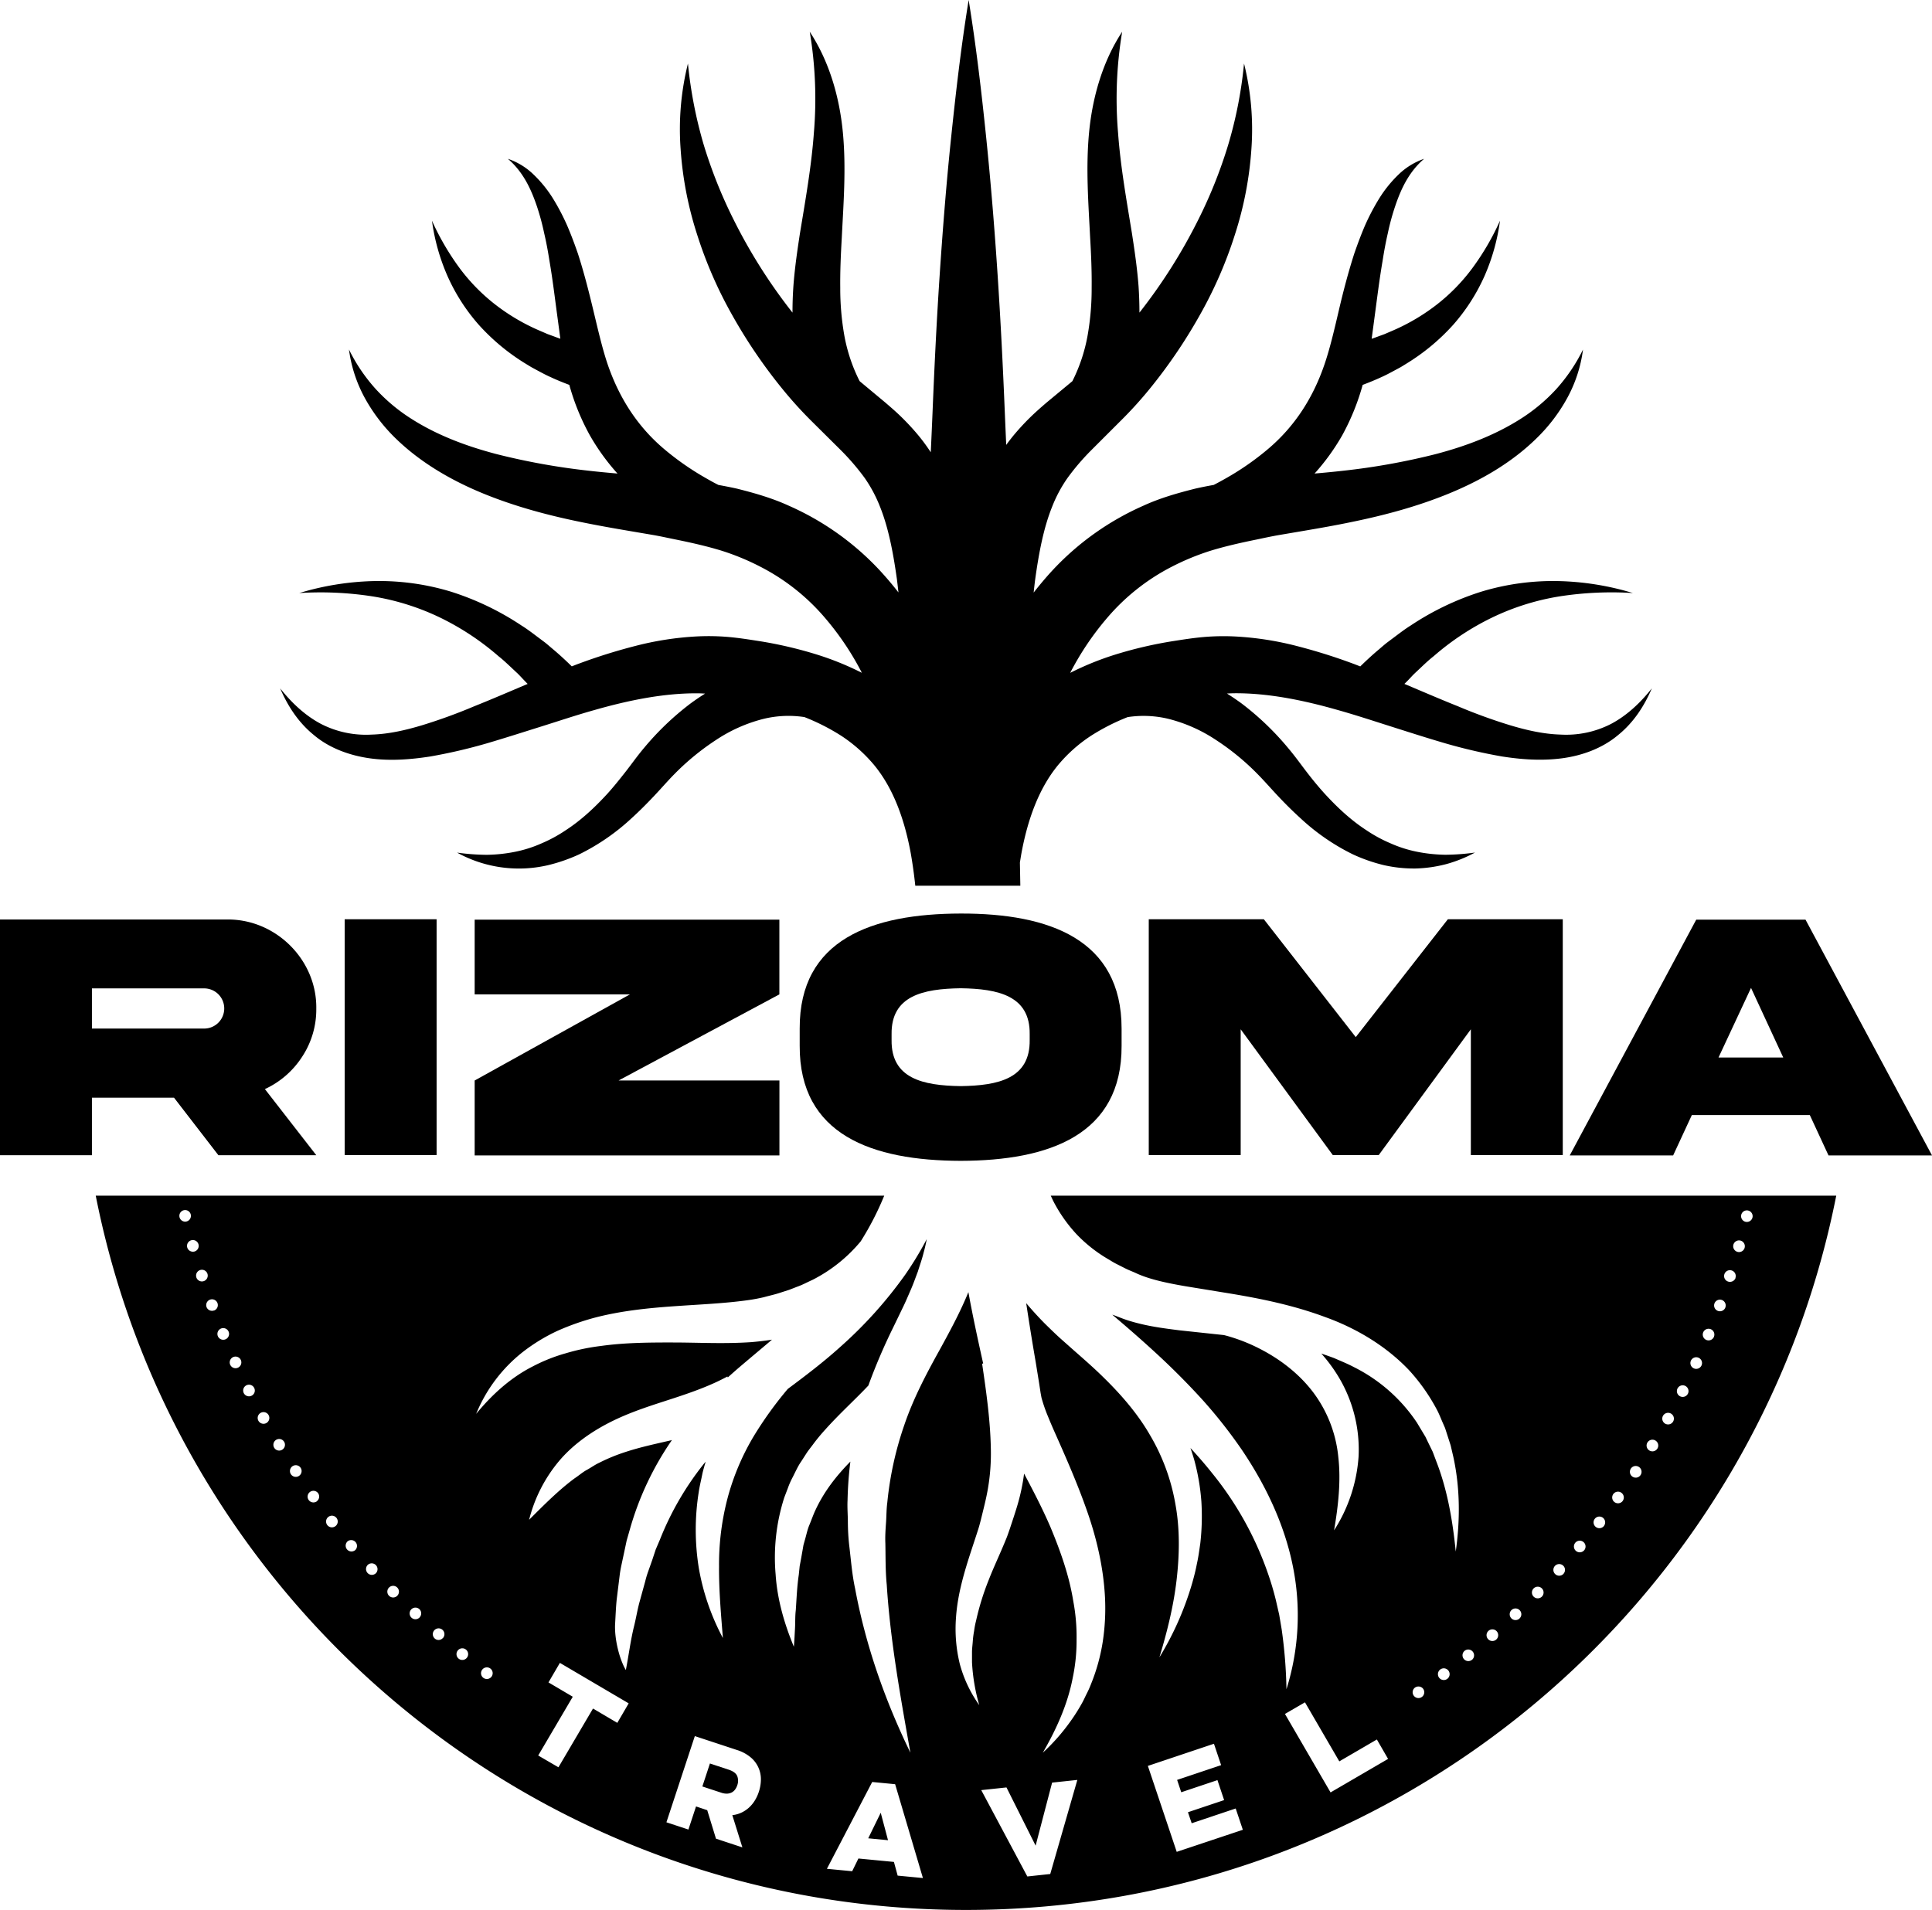
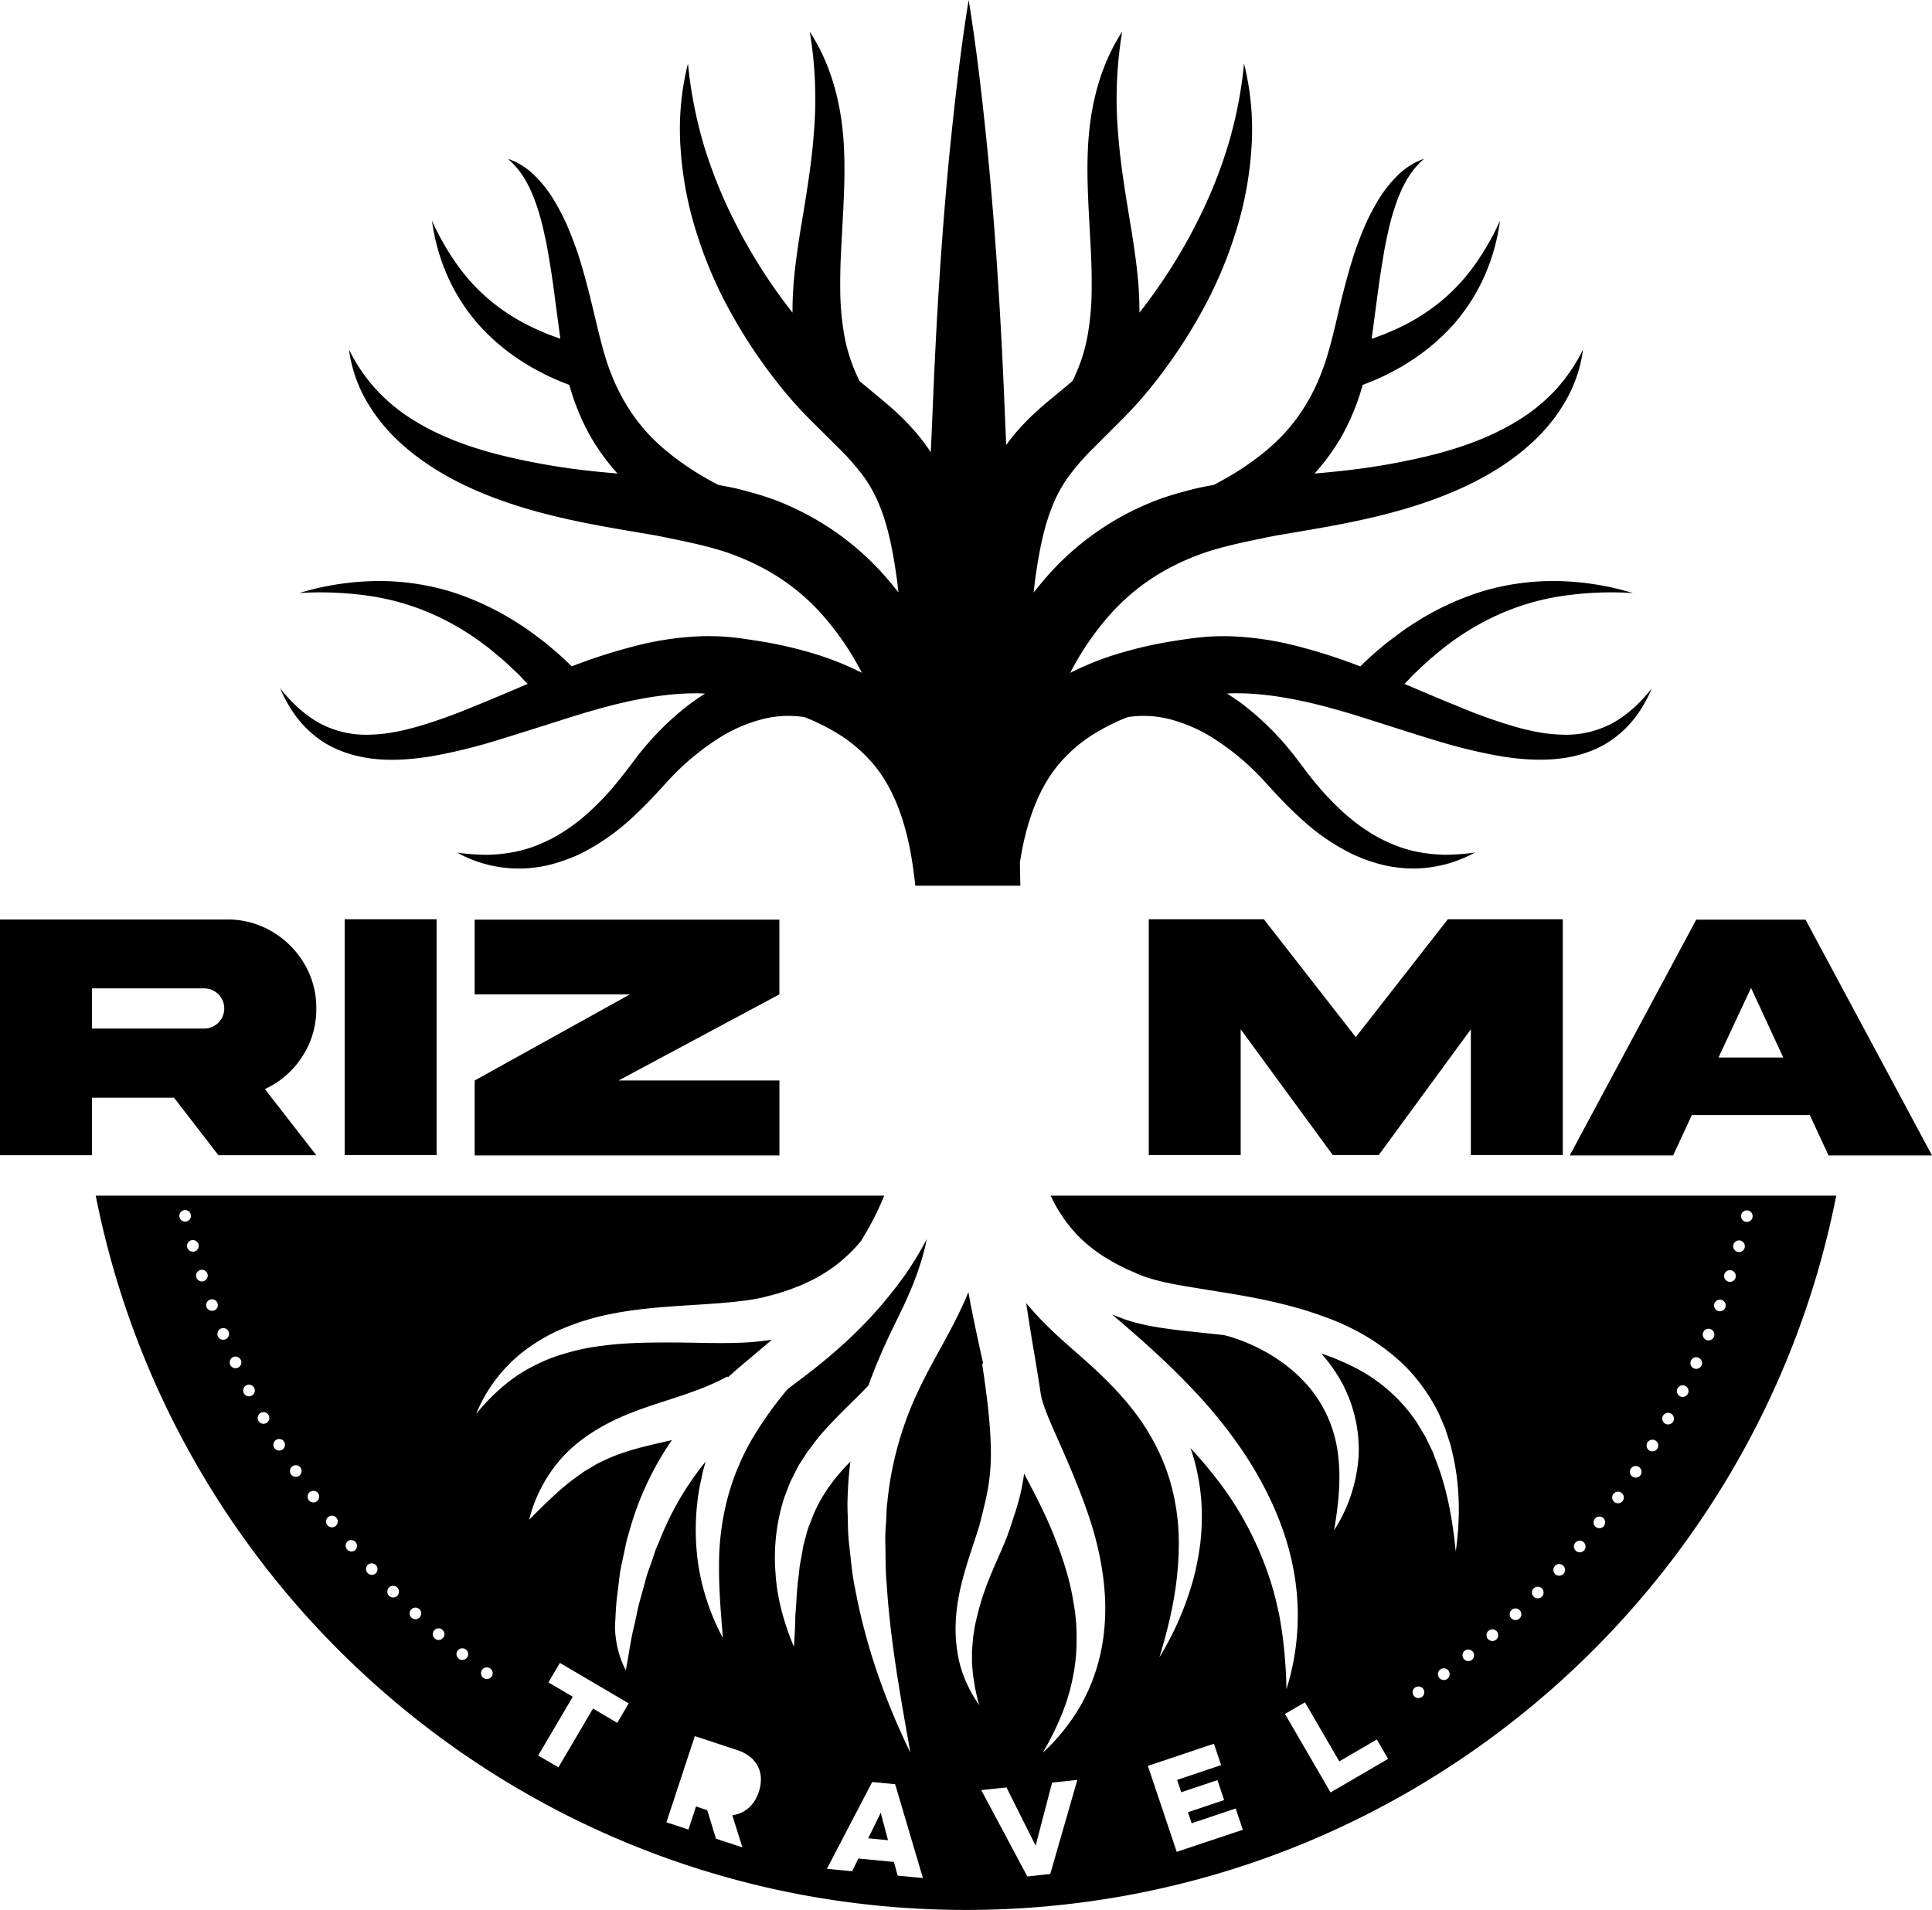
<svg xmlns="http://www.w3.org/2000/svg" data-bbox="0 0 1033.84 1022.23" viewBox="0 0 1033.84 1022.23" data-type="shape">
  <g>
    <g>
      <path d="M861.86 387.57a52.56 52.56 0 0 1-26.74 5.59c-9.21-.26-18.45-2.38-27.59-5.16a286 286 0 0 1-27.39-10c-9.14-3.65-18.31-7.61-27.62-11.54l-1-.42c.67-.66 1.31-1.3 2-2 1.08-1.13 2.13-2.3 3.24-3.4l3.41-3.21c2.26-2.14 4.55-4.31 7-6.22a141.3 141.3 0 0 1 31.13-20.61 130.7 130.7 0 0 1 36.19-11.4 181.3 181.3 0 0 1 39.29-1.8 149 149 0 0 0-39.91-6.4 132.5 132.5 0 0 0-41.08 5.63 148.6 148.6 0 0 0-37.94 18.17c-3 1.87-5.77 4-8.58 6.1l-4.21 3.15c-1.38 1.1-2.7 2.25-4 3.38-3.54 2.93-6.88 6.05-10.16 9.24-1.31-.49-2.56-1-3.87-1.48a302 302 0 0 0-30.09-9.43 166.4 166.4 0 0 0-32.44-5.08 125 125 0 0 0-17.07.24c-6 .52-11 1.33-16.23 2.14a221 221 0 0 0-31.53 7.32 157.3 157.3 0 0 0-24 9.75 152.6 152.6 0 0 1 19.5-29.09 113.4 113.4 0 0 1 34.83-27.7 132.3 132.3 0 0 1 21.25-8.72c7.56-2.28 15.31-4.05 23.91-5.8 4.76-1 8-1.71 12.21-2.45l12.76-2.17c8.66-1.47 17.46-3 26.23-4.84 17.58-3.6 35.19-8.3 52.15-15.28s33.33-16.38 46.65-29.43a90.6 90.6 0 0 0 16.69-22 73.6 73.6 0 0 0 8.23-25.55 92.4 92.4 0 0 1-14.4 21.26 94.4 94.4 0 0 1-19 15.84c-13.86 8.8-29.34 14.62-45.4 18.84a361 361 0 0 1-49.28 8.88c-5.16.59-10.32 1.08-15.55 1.53a118 118 0 0 0 14.7-20.3A124.5 124.5 0 0 0 729.18 206c3.3-1.25 6.54-2.55 9.78-4.05 2.43-1.06 4.79-2.33 7.12-3.59l3.54-1.91 3.4-2.09a112.9 112.9 0 0 0 24.56-20.47 102.5 102.5 0 0 0 16.93-26.45 109.7 109.7 0 0 0 8.16-29.31 137.5 137.5 0 0 1-14.84 25.45A100.6 100.6 0 0 1 768 163.67a108.5 108.5 0 0 1-23.88 13.76l-3.17 1.37-3.27 1.2a117 117 0 0 1-3.68 1.33l1.55-11.65c1.38-10.2 2.6-20.3 4.32-30.22.77-5 1.68-9.9 2.8-14.76a127 127 0 0 1 3.91-14.35C749.72 101 754 91.91 762.06 85a36.8 36.8 0 0 0-13.69 8.43 66 66 0 0 0-10.32 12.77 120 120 0 0 0-7.59 14.42c-2.13 4.95-4 10-5.74 15-3.27 10.16-5.93 20.38-8.29 30.49s-4.72 20.26-7.66 28.86c-6.24 18.31-16.19 33.49-30.29 45.4a146.5 146.5 0 0 1-23 15.92c-2 1.13-4 2.21-6 3.25-3.31.59-6.61 1.23-9.95 2-9.31 2.34-18.75 5-27.76 9.15A147.9 147.9 0 0 0 563.44 305c-3.65 3.91-7.05 8-10.32 12.14.27-2.4.53-4.81.84-7.17 1.92-13.79 4.41-27.13 8.94-38.47a72.7 72.7 0 0 1 8.36-15.7 125 125 0 0 1 12.65-14.8l15.78-15.78a215 215 0 0 0 16.06-17.76 277 277 0 0 0 26.44-39.09 226 226 0 0 0 18.69-43 190.4 190.4 0 0 0 8.77-45.75A145.8 145.8 0 0 0 665.7 34a228 228 0 0 1-8.47 43.49 253.4 253.4 0 0 1-16 40.07 289 289 0 0 1-31.5 49.76c0-4.8-.17-9.54-.48-14.2-.74-9.69-2.12-19.09-3.54-28.28-3-18.35-6.14-36-7.42-53.74a217 217 0 0 1 2.2-54.1c-10.36 15.73-15.89 34.84-17.71 53.89s-.34 38.12.57 56.33c.54 9.12.91 18.06.81 26.76a144.3 144.3 0 0 1-2.09 25.13 89.4 89.4 0 0 1-8.22 24.89l-13.79 11.44c-3 2.58-6.07 5.26-9.09 8.23a130 130 0 0 0-8.82 9.63 116 116 0 0 0-3.71 4.82c-.25-5.7-.5-11.38-.74-17.08-1-24.56-2.23-49.11-3.85-73.68s-3.6-49.13-6.12-73.68-5.39-49.11-9.39-73.68c-4 24.57-6.83 49.13-9.39 73.7s-4.49 49.12-6.13 73.68S500 196.5 499 221.06q-.44 10.49-.93 21a103 103 0 0 0-6.36-8.7 128 128 0 0 0-8.82-9.63c-3-3-6.1-5.65-9.09-8.23L460 204a89.4 89.4 0 0 1-8.27-24.89 145 145 0 0 1-2.1-25.13c-.1-8.7.29-17.64.82-26.76.9-18.21 2.4-37.2.58-56.33S443.68 32.75 433.31 17a217.4 217.4 0 0 1 2.21 54.1c-1.3 17.74-4.42 35.39-7.45 53.74-1.41 9.19-2.79 18.59-3.51 28.28-.32 4.66-.49 9.4-.48 14.2a288 288 0 0 1-31.51-49.76 255.4 255.4 0 0 1-16-40.07A234.6 234.6 0 0 1 368.13 34a145.2 145.2 0 0 0-3.93 45.65 190 190 0 0 0 8.8 45.77 226.5 226.5 0 0 0 18.69 43 276 276 0 0 0 26.46 39.09 220 220 0 0 0 16 17.76L450 241a128 128 0 0 1 12.65 14.74 74.5 74.5 0 0 1 8.35 15.7c4.52 11.34 7 24.68 8.94 38.47.3 2.36.57 4.77.84 7.17q-4.87-6.27-10.32-12.14a148 148 0 0 0-48.28-34.24c-9-4.13-18.43-6.81-27.74-9.15-3.32-.75-6.66-1.39-10-2-2-1-4.05-2.12-6-3.25a147.7 147.7 0 0 1-23-15.92c-14.1-11.91-24-27.09-30.28-45.4-2.91-8.6-5.24-18.84-7.65-28.86s-5-20.33-8.3-30.49c-1.74-5-3.62-10.07-5.75-15a120 120 0 0 0-7.57-14.42 66 66 0 0 0-10.34-12.77A36.34 36.34 0 0 0 271.77 85c8.06 6.88 12.34 16 15.5 25.31a129 129 0 0 1 3.89 14.35c1.15 4.86 2.06 9.79 2.83 14.76 1.72 9.92 2.91 20 4.3 30.22l1.56 11.65c-1.23-.42-2.45-.86-3.66-1.33l-3.26-1.19-3.15-1.37a108.6 108.6 0 0 1-23.92-13.76A101 101 0 0 1 246 143.58a139.3 139.3 0 0 1-14.85-25.45 110 110 0 0 0 8.18 29.31 101.7 101.7 0 0 0 16.92 26.45 112.9 112.9 0 0 0 24.55 20.47l3.43 2.09 3.52 1.91c2.35 1.26 4.71 2.53 7.14 3.59 3.2 1.5 6.47 2.8 9.76 4.05a123.6 123.6 0 0 0 11.08 27.15 118 118 0 0 0 14.69 20.3c-5.21-.45-10.39-.94-15.53-1.53a362 362 0 0 1-49.36-8.92c-16-4.22-31.52-10-45.38-18.84a94.2 94.2 0 0 1-19-15.84 92 92 0 0 1-14.41-21.26 74.3 74.3 0 0 0 8.26 25.55 91.6 91.6 0 0 0 16.7 22c13.34 13 29.77 22.48 46.66 29.43s34.56 11.68 52.11 15.28c8.79 1.82 17.58 3.37 26.24 4.84l12.75 2.17c4.22.74 7.49 1.49 12.25 2.45 8.6 1.75 16.34 3.52 23.9 5.8a130 130 0 0 1 21.23 8.72 113.3 113.3 0 0 1 34.89 27.71 151.5 151.5 0 0 1 19.47 29.09 156 156 0 0 0-24-9.75 221 221 0 0 0-31.54-7.32c-5.28-.81-10.22-1.62-16.2-2.14a125 125 0 0 0-17.07-.24 166 166 0 0 0-32.45 5.08 301 301 0 0 0-30.1 9.43c-1.32.47-2.58 1-3.88 1.48-3.27-3.19-6.61-6.31-10.13-9.24-1.35-1.13-2.65-2.28-4-3.38l-4.21-3.15c-2.8-2.12-5.59-4.23-8.59-6.1a149.2 149.2 0 0 0-37.94-18.17A132.5 132.5 0 0 0 200 311a149 149 0 0 0-39.85 6.41 181 181 0 0 1 39.28 1.8 131 131 0 0 1 36.22 11.4 142.4 142.4 0 0 1 31.12 20.61c2.44 1.91 4.7 4.08 7 6.22l3.41 3.21c1.11 1.1 2.17 2.27 3.25 3.4.63.68 1.28 1.32 1.92 2l-1 .42c-9.27 3.93-18.45 7.89-27.59 11.54a290 290 0 0 1-27.39 10c-9.14 2.78-18.39 4.9-27.58 5.16a52.65 52.65 0 0 1-26.79-5.6c-8.38-4.35-15.78-11.19-22.07-19.14 3.94 9.28 9.71 18.28 18.13 25.06 8.29 7 19.17 10.91 30 12.4s21.72.61 32.14-1a285 285 0 0 0 30.37-7.05c9.85-2.9 19.48-6 29.05-9s18.92-6.14 28.31-8.77c18.7-5.36 37.47-9.1 55.21-9 1.4 0 2.79.08 4.17.15-2.65 1.67-5.23 3.41-7.71 5.23a150.6 150.6 0 0 0-24.91 23.79c-3.89 4.61-6.79 8.82-10 12.9s-6.34 8-9.71 11.72c-6.78 7.39-14.06 14.19-22.29 19.52a76.3 76.3 0 0 1-12.89 7 67 67 0 0 1-14.15 4.51 82.5 82.5 0 0 1-15.21 1.62 121 121 0 0 1-15.85-1.18 68.48 68.48 0 0 0 48.9 6.67 90 90 0 0 0 16.36-5.7A116.7 116.7 0 0 0 338 437.9c4.18-3.8 8.13-7.78 11.92-11.79s7.4-8.18 10.64-11.47A133.3 133.3 0 0 1 383.22 396a81.9 81.9 0 0 1 25.16-11.2 56.4 56.4 0 0 1 22.1-1 114.3 114.3 0 0 1 19.52 9.9 80 80 0 0 1 18.15 16.24c10.06 12.46 15.89 28.77 19.19 46.64 1 5.7 1.82 11.54 2.44 17.46h56.21c-.07-4-.15-8.08-.23-12.36.27-1.71.54-3.41.84-5.1 3.31-17.87 9.16-34.18 19.21-46.64a79.6 79.6 0 0 1 18.15-16.24 113 113 0 0 1 19.46-9.89 56.4 56.4 0 0 1 22.09 1A82 82 0 0 1 650.62 396a132 132 0 0 1 22.67 18.65c3.24 3.29 6.91 7.49 10.65 11.47s7.77 8 11.95 11.79A115.7 115.7 0 0 0 724 457.29a89 89 0 0 0 16.32 5.7 72.5 72.5 0 0 0 17.1 1.84 71.5 71.5 0 0 0 16.66-2.39 73 73 0 0 0 15.21-6.14 122 122 0 0 1-15.85 1.18 83 83 0 0 1-15.24-1.62 67 67 0 0 1-14.13-4.51 75.6 75.6 0 0 1-12.89-7c-8.23-5.33-15.51-12.13-22.29-19.52-3.38-3.72-6.58-7.63-9.72-11.72s-6.1-8.29-10-12.9a150.4 150.4 0 0 0-24.89-23.79q-3.74-2.73-7.72-5.23c1.42-.07 2.8-.15 4.18-.15 17.74-.1 36.49 3.64 55.22 9 9.37 2.63 18.78 5.74 28.33 8.77s19.19 6.14 29 9a286 286 0 0 0 30.38 7.05c10.43 1.64 21.25 2.43 32.14 1s21.69-5.41 30-12.4c8.43-6.78 14.17-15.78 18.11-25.06-6.27 7.98-13.69 14.82-22.06 19.17" />
      <path d="M121.56 492.13c26-.28 48.07 21.59 47.69 47.69a46 46 0 0 1-7.6 25.81 47.25 47.25 0 0 1-19.9 17.27l27.5 35.39h-52.38L93.12 587.5H49.19v30.79H0V492.13ZM49.19 529v21.5h60a10.74 10.74 0 0 0 10.8-10.7 10.74 10.74 0 0 0-10.8-10.8Z" />
      <path d="M233.63 492v126.2h-49.19V492Z" />
      <path d="M254 532.21v-40h163.05v40L331 578.3h86.08v40.09H254V578.3l83.07-46.09Z" />
-       <path d="M600.18 550.52v9.2c.19 47.69-38.67 61.48-86.08 61.58-47.5-.1-86.36-13.89-86.17-61.58v-9.2c-.19-47.78 38.67-61.49 86.17-61.58s86.08 13.89 86.08 61.58m-49.18 3c.28-20.56-16.81-24.31-36.9-24.59-20.18.28-37.26 4-37 24.59v3.1c-.28 20.65 16.8 24.41 37 24.69 20.09-.28 37.18-4 36.9-24.69Z" />
      <path d="M614.72 492h61.58l49.19 63.08L774.77 492h61.49v126.2h-49.19v-67.31l-49.28 67.31h-24.6l-49.28-67.31v67.31h-49.19Z" />
      <path d="M907.68 492.22h58.48l67.68 126.17h-55.38l-10-21.59h-63.13l-10 21.59H840ZM919.6 566h34.64L937 528.74Z" />
      <path d="m464.6 983.89 10.59 1.02-3.9-14.7z" />
      <path d="M562.27 639.92c.52 1.12 1 2.22 1.57 3.32a79.4 79.4 0 0 0 12.07 17.16 76.8 76.8 0 0 0 16.53 13.19c1.59.91 3.1 1.92 4.76 2.77l5 2.53c1.66.84 3.48 1.52 5.2 2.29a53 53 0 0 0 5 2.06c6.34 2.26 14.17 3.84 22.06 5.19l24.49 4c16.59 2.77 33.59 6.31 50.09 12.45 16.45 5.9 32.44 15.31 44.89 28.39a101.4 101.4 0 0 1 15.34 21.93c1 2 1.79 4.05 2.67 6.07l1.32 3 1 3.1 2 6.2 1.48 6.35c3.65 16.89 3.58 34 1.25 50.49-1.65-16.56-4.48-32.92-10.25-47.86l-2.09-5.55-2.6-5.33-1.28-2.67-1.52-2.53c-1-1.65-2-3.34-3-5a87.55 87.55 0 0 0-33.9-29.85c-3.37-1.78-7-3.23-10.45-4.75-2.27-.85-4.56-1.65-6.85-2.43a84 84 0 0 1 9.37 12.72A75.53 75.53 0 0 1 727 779.5a83.5 83.5 0 0 1-13.12 39.56c2.32-13.52 3.71-26.71 2.26-39.29a68.73 68.73 0 0 0-12.95-33.93c-7.16-9.71-16.87-17.47-27.63-23.21a93.5 93.5 0 0 0-16.76-7c-1.28-.4-2.6-.77-3.88-1.08L631.09 712c-8.43-1.08-17.06-2.13-26.54-5-2.46-.74-4.52-1.55-6.58-2.36-.94-.37-1.85-.71-2.76-1a4 4 0 0 1 .4.36c8.27 7 16.53 14.21 24.62 21.73s15.95 15.45 23.48 23.74A261 261 0 0 1 664.55 776c12.65 18.72 22.7 39.7 27.22 62a132.2 132.2 0 0 1-3.37 66.1 256 256 0 0 0-2.57-32.1l-1.31-7.76-1.75-7.65a151 151 0 0 0-4.45-14.95A176.9 176.9 0 0 0 648.26 788c-3.54-4.45-7.32-8.77-11.23-13 .71 2.05 1.38 4.15 2 6.27a117.7 117.7 0 0 1 3.84 22.33 127.7 127.7 0 0 1-.57 22.4c-.54 3.64-1 7.31-1.82 10.92-.68 3.61-1.59 7.15-2.6 10.66a163.3 163.3 0 0 1-17.47 39.46c4.15-13.66 7.56-27.42 9.17-41.18s1.82-27.45-.57-40.61a108.8 108.8 0 0 0-13.53-37c-6.57-11.44-15.31-21.59-25-31.06-4.82-4.76-10-9.31-15.28-13.94l-8.09-7.18c-2.84-2.6-5.43-5.13-8.06-7.72-3.41-3.44-6.72-7.09-9.92-10.87 1.58 10.46 3.27 21 5.09 31.54L556 740l.85 5.57.33 1.79a14 14 0 0 0 .48 1.92 83 83 0 0 0 3.2 9c1.28 3.17 2.7 6.44 4.18 9.75 5.91 13.29 12 27.22 17 41.68s8.5 29.82 9.27 45.5a118 118 0 0 1-1.21 23.44 101.6 101.6 0 0 1-6.21 22.5 52 52 0 0 1-2.36 5.3c-.88 1.72-1.61 3.47-2.56 5.13a97 97 0 0 1-6.1 9.64A106 106 0 0 1 558 938.09c7.45-12.82 13.35-26.14 16-39.93a96.6 96.6 0 0 0 2.09-20.64 102.3 102.3 0 0 0-1.76-20.52c-2.16-13.56-6.81-26.71-12.21-39.67-4.15-9.64-9-19-14.12-28.63a106 106 0 0 1-2.24 12c-1 4.15-2.29 8.1-3.53 11.91l-1.85 5.6c-.69 1.95-1.41 4.18-2.21 6-3.12 7.66-6.46 14.57-9.21 21.69a139 139 0 0 0-6.64 21.48 47 47 0 0 0-1.06 5.5 49 49 0 0 0-.71 5.53c-.12 1.86-.39 3.74-.42 5.63v5.67a101.5 101.5 0 0 0 3.88 22.9 68.8 68.8 0 0 1-10.38-21.92 79 79 0 0 1-2.07-24.79c1.08-16.66 7.18-32.58 11.77-47 .62-1.86 1-3.41 1.47-5.19l1.42-5.77c.92-3.75 1.77-7.39 2.39-11a110.5 110.5 0 0 0 1.6-21.73c-.28-14.8-2.39-30.08-4.67-45.36l.57-.07c-2.79-12.58-5.58-25.33-7.91-38.21-4.6 11.26-10.35 21.72-15.63 31.36-7.35 13.23-13.91 25.88-18.53 39.37a180.5 180.5 0 0 0-9.23 41.82c-.49 3.57-.43 7.25-.69 10.89s-.52 7.29-.35 11c.15 7.35 0 14.74.74 22.15 1.87 29.69 7.27 59.57 12.65 89.89-13.44-27.66-23.86-57-29.58-87.83-1.67-7.69-2.23-15.58-3.19-23.44a114 114 0 0 1-.68-11.87c0-4-.38-8-.17-12a199 199 0 0 1 1.51-20.65c-7.68 7.79-14.1 16.13-18.62 25.81-1.25 2.62-2.19 5.43-3.34 8.16s-1.67 5.7-2.55 8.56l-.6 2.16-.39 2.26-.79 4.49-.84 4.52-.48 4.65c-.93 6.18-1.16 12.48-1.6 18.89-.4 3.24-.24 6.45-.42 9.68s-.32 6.58-.61 9.92c-5.06-12.21-8.87-25.16-9.76-38.69a105 105 0 0 1 4.63-41.18l1.91-5a43 43 0 0 1 2.11-4.95c1.67-3.14 3.08-6.55 5.11-9.45l2.91-4.52c1-1.48 2.1-2.83 3.16-4.25a99 99 0 0 1 6.64-8.09c7.93-8.87 16.28-16.33 23.16-23.68A313 313 0 0 1 478 710.39l4.92-10.18c1.67-3.38 3-6.61 4.44-9.89s2.56-6.54 3.81-9.81c1-3.28 2.21-6.55 3-9.82.71-2.49 1.27-5 1.74-7.49a181 181 0 0 1-11.4 18.86 228.7 228.7 0 0 1-35.06 39c-9 8.13-18.6 15.38-27.88 22.3a200.4 200.4 0 0 0-18.26 25.36 129.5 129.5 0 0 0-14 33.19 139.5 139.5 0 0 0-4.54 36.46c-.1 12.48 1 25.13 2.06 38.32a124.5 124.5 0 0 1-12.89-37.47 128.6 128.6 0 0 1-.05-40.55c.49-3.37 1.35-6.71 2-10.08.5-2.13 1.11-4.22 1.73-6.28-.43.54-.89 1-1.33 1.59a158.4 158.4 0 0 0-23.1 40l-2.31 5.42L349 835l-2 5.65a52 52 0 0 0-1.73 5.7L342.06 858c-1 3.87-1.69 7.89-2.63 11.83-2 7.86-2.95 16-4.54 24-3.43-5.75-6.31-17-5.7-25.37.24-4.18.39-8.36.83-12.54l1.55-12.59c.25-2.12.64-4.18 1.09-6.27l1.34-6.26 1.33-6.27 1.77-6.17a161 161 0 0 1 22.1-47.09 6 6 0 0 1 .37-.51c-8.64 2-16.9 3.75-24.69 6.31a96 96 0 0 0-14.25 5.84c-2.35 1.08-4.37 2.59-6.67 3.84s-4.21 3-6.4 4.42c-8.47 6.24-16.16 14-24.42 22.23A78.7 78.7 0 0 1 299 782.16c7.75-9.27 18.19-16.45 29.05-21.75s22.13-8.67 32.52-12.08 20-6.88 28.65-11.6l.25.48c1.61-1.45 3.21-2.87 4.83-4.29 6.44-5.53 12.73-10.72 18.8-15.92-3.66.61-7.33 1-10.88 1.32-14.54 1-28.09.23-41.47.2s-26.44.07-39.19 1.86a113 113 0 0 0-18.79 3.91 91 91 0 0 0-17.77 7.08c-11.5 5.84-21.52 14.77-30.2 25.36a81.05 81.05 0 0 1 25.08-33.22 96.3 96.3 0 0 1 18.39-11.2 134.5 134.5 0 0 1 20.27-7.15c27.65-7.15 56.25-5.77 81.31-9.24a90 90 0 0 0 8.94-1.65c3-.84 6.15-1.49 9.05-2.5l4.42-1.42 4.25-1.65c2.9-1 5.5-2.46 8.22-3.67a81.3 81.3 0 0 0 25.85-20.64 157 157 0 0 0 12.59-24.47H51.23c43 217.94 235.14 382.31 465.68 382.31s422.7-164.37 465.69-382.31ZM99.05 653.83a3.09 3.09 0 1 1 .72-.08 3.7 3.7 0 0 1-.72.08m4.16 16.09a3.11 3.11 0 0 1-.84-6.11 3.12 3.12 0 0 1 3.84 2.17 3.13 3.13 0 0 1-2.16 3.85 3 3 0 0 1-.84.09m5.79 15.77a3.1 3.1 0 0 1-1 .15 3.12 3.12 0 1 1 1-.15m5.53 15.68a2.9 2.9 0 0 1-1.07.2 3.13 3.13 0 0 1-2.93-2 3.11 3.11 0 1 1 4 1.86Zm6.13 15.45a2.9 2.9 0 0 1-1.19.24 3.12 3.12 0 1 1 1.19-.24m6.67 15.18a3 3 0 0 1-1.29.29 3.12 3.12 0 0 1-2.83-1.82 3.11 3.11 0 1 1 4.13 1.53Zm7.31 15a3.11 3.11 0 1 1 1.37-4.18 3.08 3.08 0 0 1-1.37 4.18m7.88 14.64a3 3 0 0 1-1.5.39 3.12 3.12 0 1 1 1.5-.39m8.48 14.28a3 3 0 0 1-1.61.45 3.1 3.1 0 1 1 1.61-.45m9 14a3 3 0 0 1-1.71.52 3.12 3.12 0 1 1 1.71-.52m9.53 13.63a3.11 3.11 0 1 1 .72-4.34 3.14 3.14 0 0 1-.76 4.31Zm10 13.25a3.23 3.23 0 0 1-1.92.66 3.12 3.12 0 1 1 1.92-.66m10.55 12.85a3.18 3.18 0 0 1-2 .72 3.11 3.11 0 0 1-2-5.49 3.12 3.12 0 0 1 4 4.77m11 12.43a3.14 3.14 0 0 1-2.11.81 3.12 3.12 0 0 1-2.09-5.42 3.12 3.12 0 0 1 4.2 4.61m11.49 12a3.08 3.08 0 0 1-4.39 0 3.11 3.11 0 1 1 4.39 0m12 11.56a3.12 3.12 0 0 1-2.27 1 3.11 3.11 0 1 1 2.14-5.38 3.11 3.11 0 0 1 .13 4.34ZM237 876.67a3.08 3.08 0 0 1-2.34 1.07 3 3 0 0 1-2-.77 3.11 3.11 0 1 1 4.4-.3Zm12.82 10.6a3.11 3.11 0 1 1-4.85-3.91 3.11 3.11 0 0 1 4.85 3.91m12.91 10.44a3.1 3.1 0 0 1-2.2.91 3.1 3.1 0 0 1-2.2-5.31 2.3 2.3 0 0 1 .48-.39 3.4 3.4 0 0 1 .53-.29 4 4 0 0 1 .59-.17 3.11 3.11 0 0 1 2.8 5.25m67.6 24.39-13-7.67-18.5 31.45-10.83-6.31 18.5-31.45-13-7.67 6.1-10.45 36.82 21.66ZM406 959.18a21 21 0 0 1-2.13 4.55 17.5 17.5 0 0 1-3.09 3.73 16.6 16.6 0 0 1-4 2.67 15.7 15.7 0 0 1-4.91 1.37l5.39 17.25-14.13-4.66-4.68-15.25-6-2-4.07 12.36-11.77-3.88 15.2-46.13 22.53 7.43a21.2 21.2 0 0 1 7.25 3.86 15.17 15.17 0 0 1 5.58 11.84 21.5 21.5 0 0 1-1.17 6.86m74.35 44.68-2-7.33-19-1.83-3.34 6.81-13.52-1.3 24.24-46.46 12.27 1.18 14.87 50.23ZM562 1003l-12.26 1.31-24.66-46.21 13.5-1.44 15.6 31.15 8.82-33.73 13.5-1.44Zm67.68-11.86-15.44-46 35.36-11.86 3.84 11.45-23.55 7.9 2.21 6.61 19.37-6.49 3.58 10.69-19.36 6.49 2 5.9 23.55-7.9 3.82 11.4ZM712 959.33l-24.4-42 10.71-6.22 18.37 31.6 20.1-11.71 6 10.39Zm50.09-53a2.6 2.6 0 0 1-.19.58 2.7 2.7 0 0 1-.27.54 3 3 0 0 1-.4.47 3.1 3.1 0 0 1-4.39 0 2.5 2.5 0 0 1-.39-.47 3.5 3.5 0 0 1-.29-.54 4 4 0 0 1-.17-.58 2.5 2.5 0 0 1-.06-.61 2.6 2.6 0 0 1 .06-.61 4 4 0 0 1 .17-.58 5 5 0 0 1 .29-.55 3.4 3.4 0 0 1 .39-.47 3.2 3.2 0 0 1 4.39 0 4 4 0 0 1 .4.47 3.5 3.5 0 0 1 .27.55 2.5 2.5 0 0 1 .19.58 3 3 0 0 1 .06.61 3 3 0 0 1-.09.63Zm12.38-7.79a3 3 0 0 1-1.86.63 3.13 3.13 0 1 1 1.86-.63m13.29-10.26a3.11 3.11 0 1 1-3.9-4.84 3.12 3.12 0 0 1 3.9 4.86Zm12.89-10.76a3.12 3.12 0 1 1 .3-4.39 3.13 3.13 0 0 1-.33 4.41Zm12.45-11.27a3.11 3.11 0 1 1 .14-4.4 3.09 3.09 0 0 1-.17 4.42Zm12-11.73a3.1 3.1 0 0 1-2.22.93 3.11 3.11 0 0 1-2.23-5.29 3.11 3.11 0 0 1 4.45 4.36m11.54-12.18a3.1 3.1 0 0 1-2.3 1 3.07 3.07 0 0 1-2.09-.82 3.11 3.11 0 1 1 4.39-.2Zm11.08-12.62a3.13 3.13 0 0 1-2.38 1.1 3.11 3.11 0 1 1 2-5.49 3.13 3.13 0 0 1 .37 4.41Zm10.58-13a3.11 3.11 0 1 1-.53-4.37 3.13 3.13 0 0 1 .52 4.35Zm10.06-13.43a3.1 3.1 0 0 1-2.52 1.29A3.2 3.2 0 0 1 864 804a3.11 3.11 0 1 1 4.34-.71Zm9.54-13.83a3.08 3.08 0 0 1-2.59 1.4 3.2 3.2 0 0 1-1.72-.51 3.12 3.12 0 1 1 4.31-.89m9-14.17a3.12 3.12 0 0 1-2.66 1.49 3.26 3.26 0 0 1-1.62-.44 3.12 3.12 0 1 1 4.28-1.05m8.44-14.51a3.11 3.11 0 0 1-2.72 1.6 3.2 3.2 0 0 1-1.52-.39 3.11 3.11 0 1 1 4.24-1.21m7.87-14.83a3.11 3.11 0 0 1-2.78 1.7 3.16 3.16 0 0 1-1.4-.33 3.11 3.11 0 1 1 4.18-1.37m7.29-15.13a3.14 3.14 0 0 1-2.84 1.82 3.11 3.11 0 1 1 2.84-1.82m6.68-15.4a3.11 3.11 0 1 1-1.69-4 3.11 3.11 0 0 1 1.68 3.98Zm6.09-15.64a3.11 3.11 0 1 1-1.85-4 3.12 3.12 0 0 1 1.84 3.98Zm5.47-15.88a3.12 3.12 0 0 1-3 2.16 2.8 2.8 0 0 1-1-.15 3.1 3.1 0 0 1-2-3.92 3.11 3.11 0 1 1 5.93 1.9Zm4.84-16.06a3.12 3.12 0 1 1-2.16-3.84 3.11 3.11 0 0 1 2.15 3.82Zm1.18-13.84a3 3 0 0 1-.73-.09 3.09 3.09 0 1 1 .73.09" />
-       <path d="m390 947.18-10.11-3.33-4.05 12.3 10.16 3.34a8.7 8.7 0 0 0 3.18.49 6 6 0 0 0 2.45-.67 5.3 5.3 0 0 0 1.77-1.58 8 8 0 0 0 1.11-2.19 7.07 7.07 0 0 0 0-4.93c-.62-1.5-2.1-2.61-4.51-3.43" />
    </g>
  </g>
</svg>